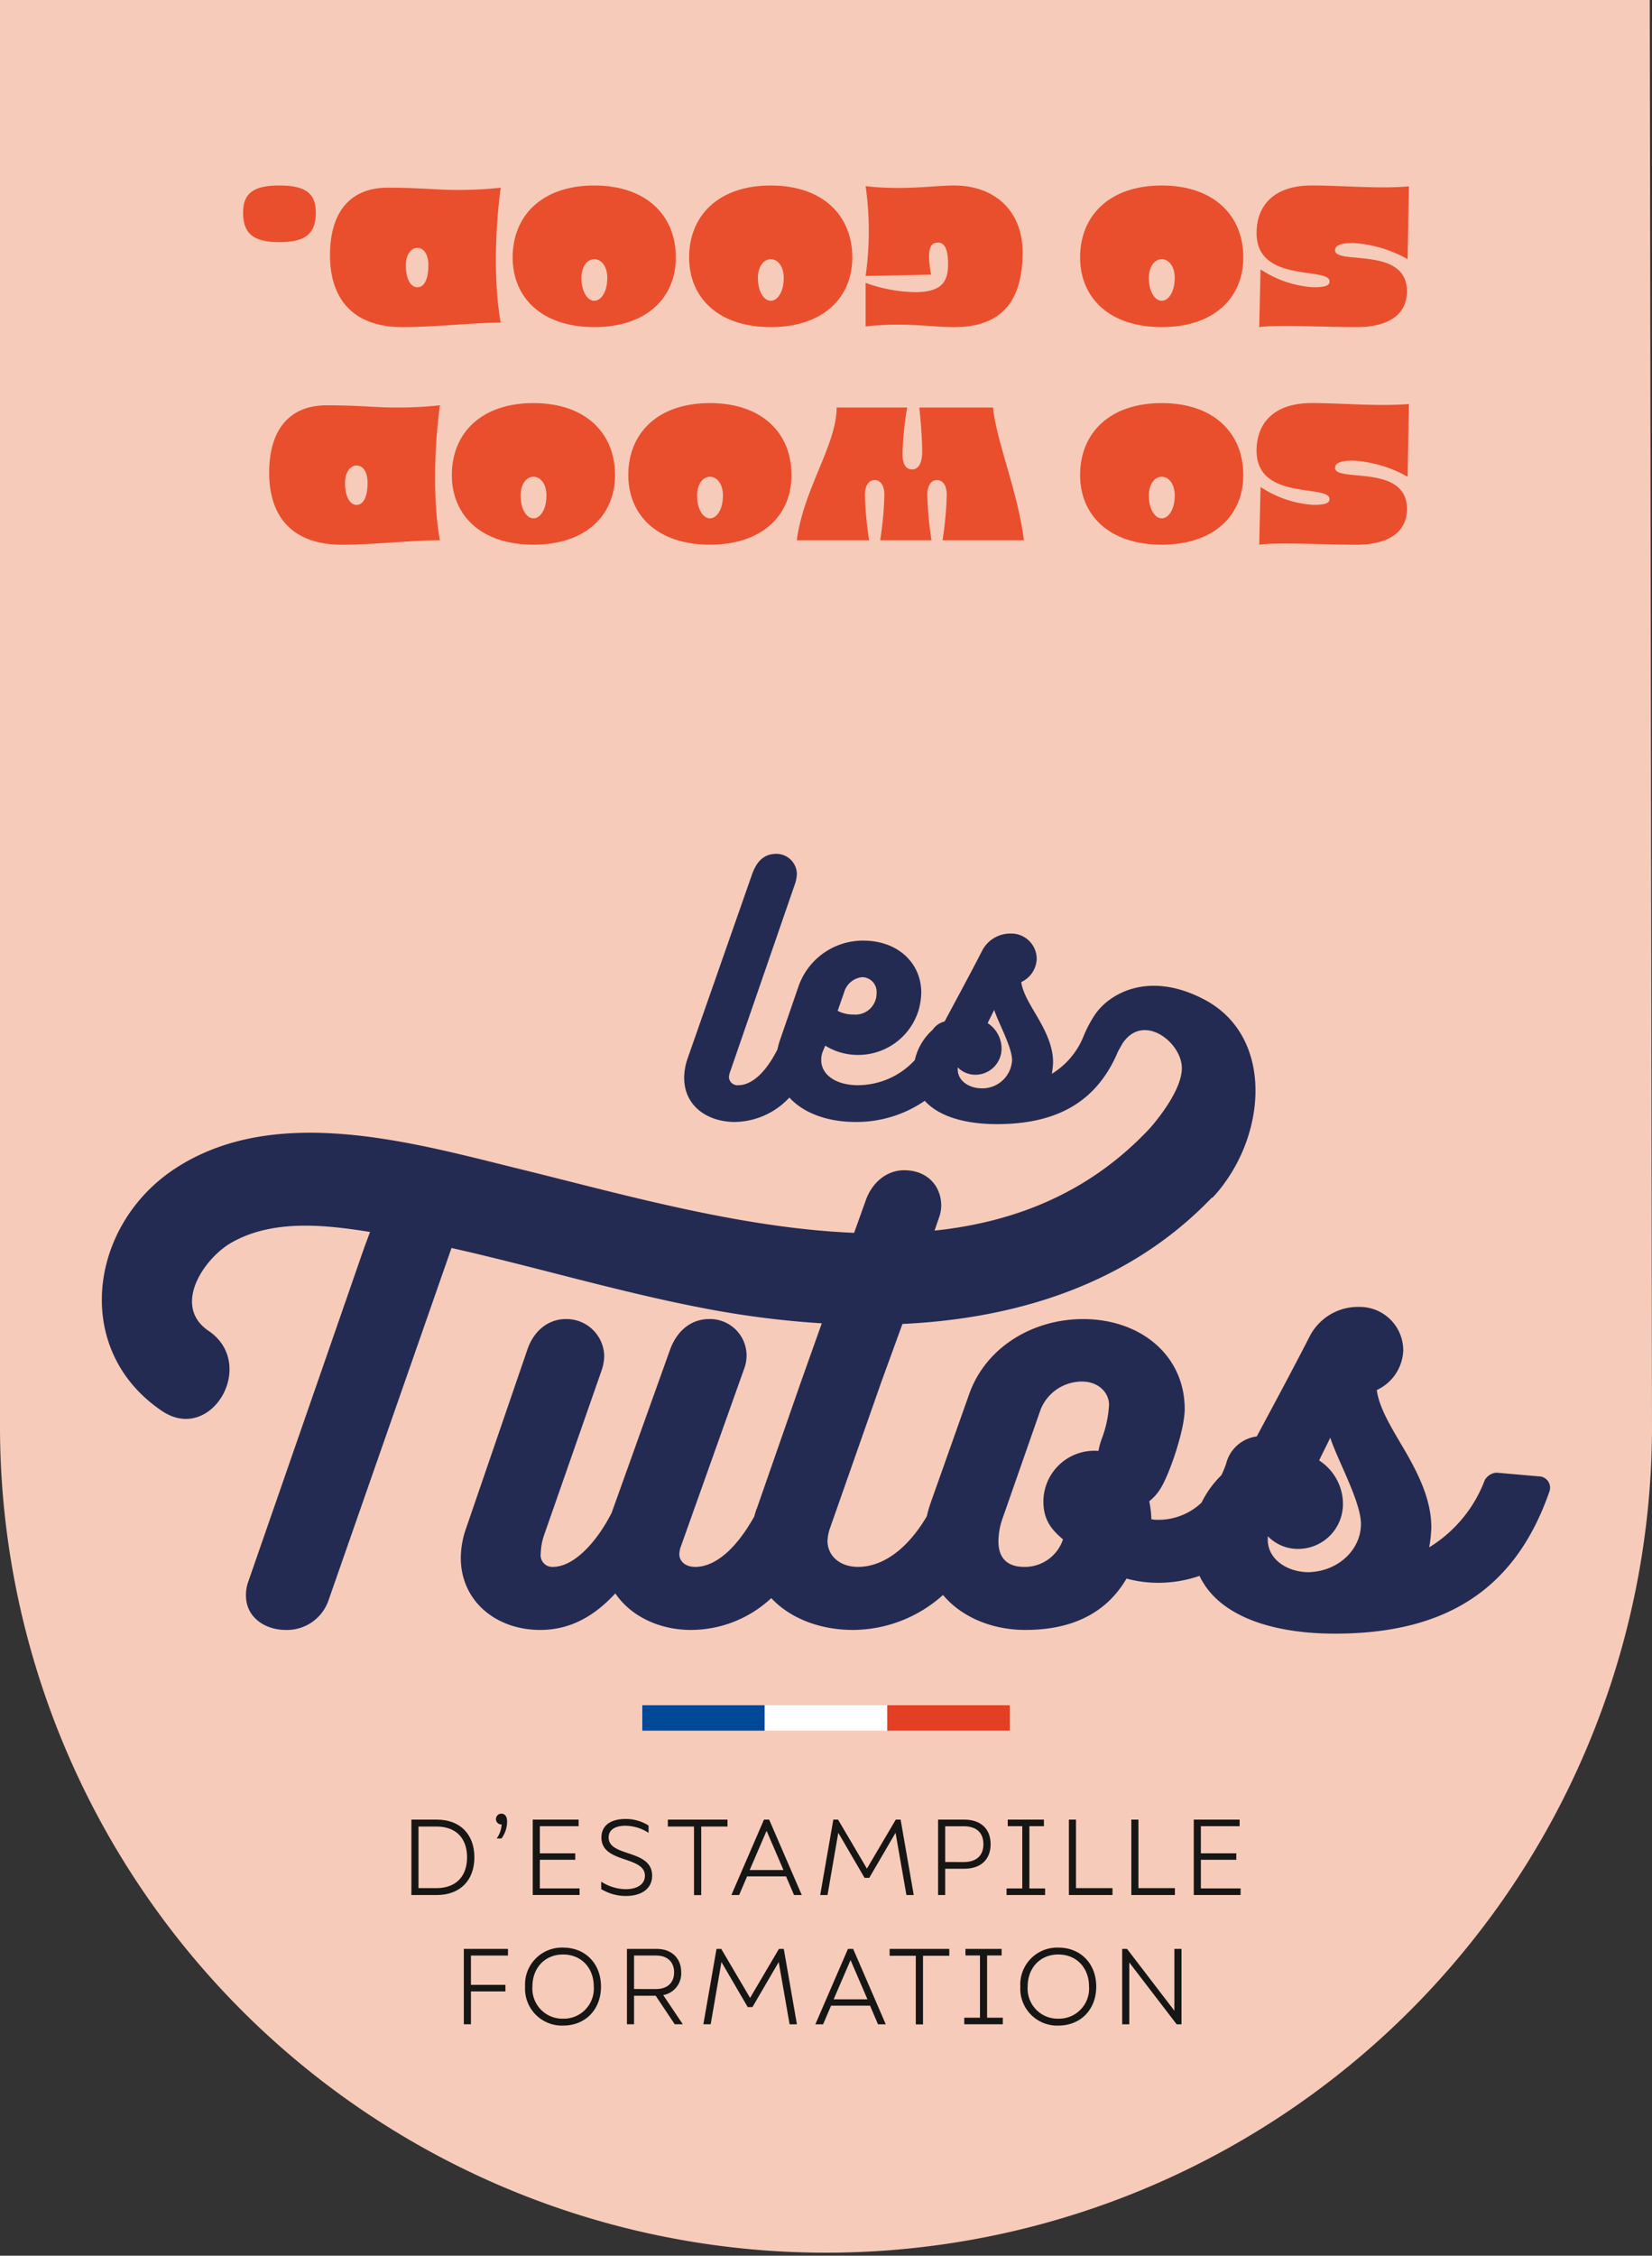
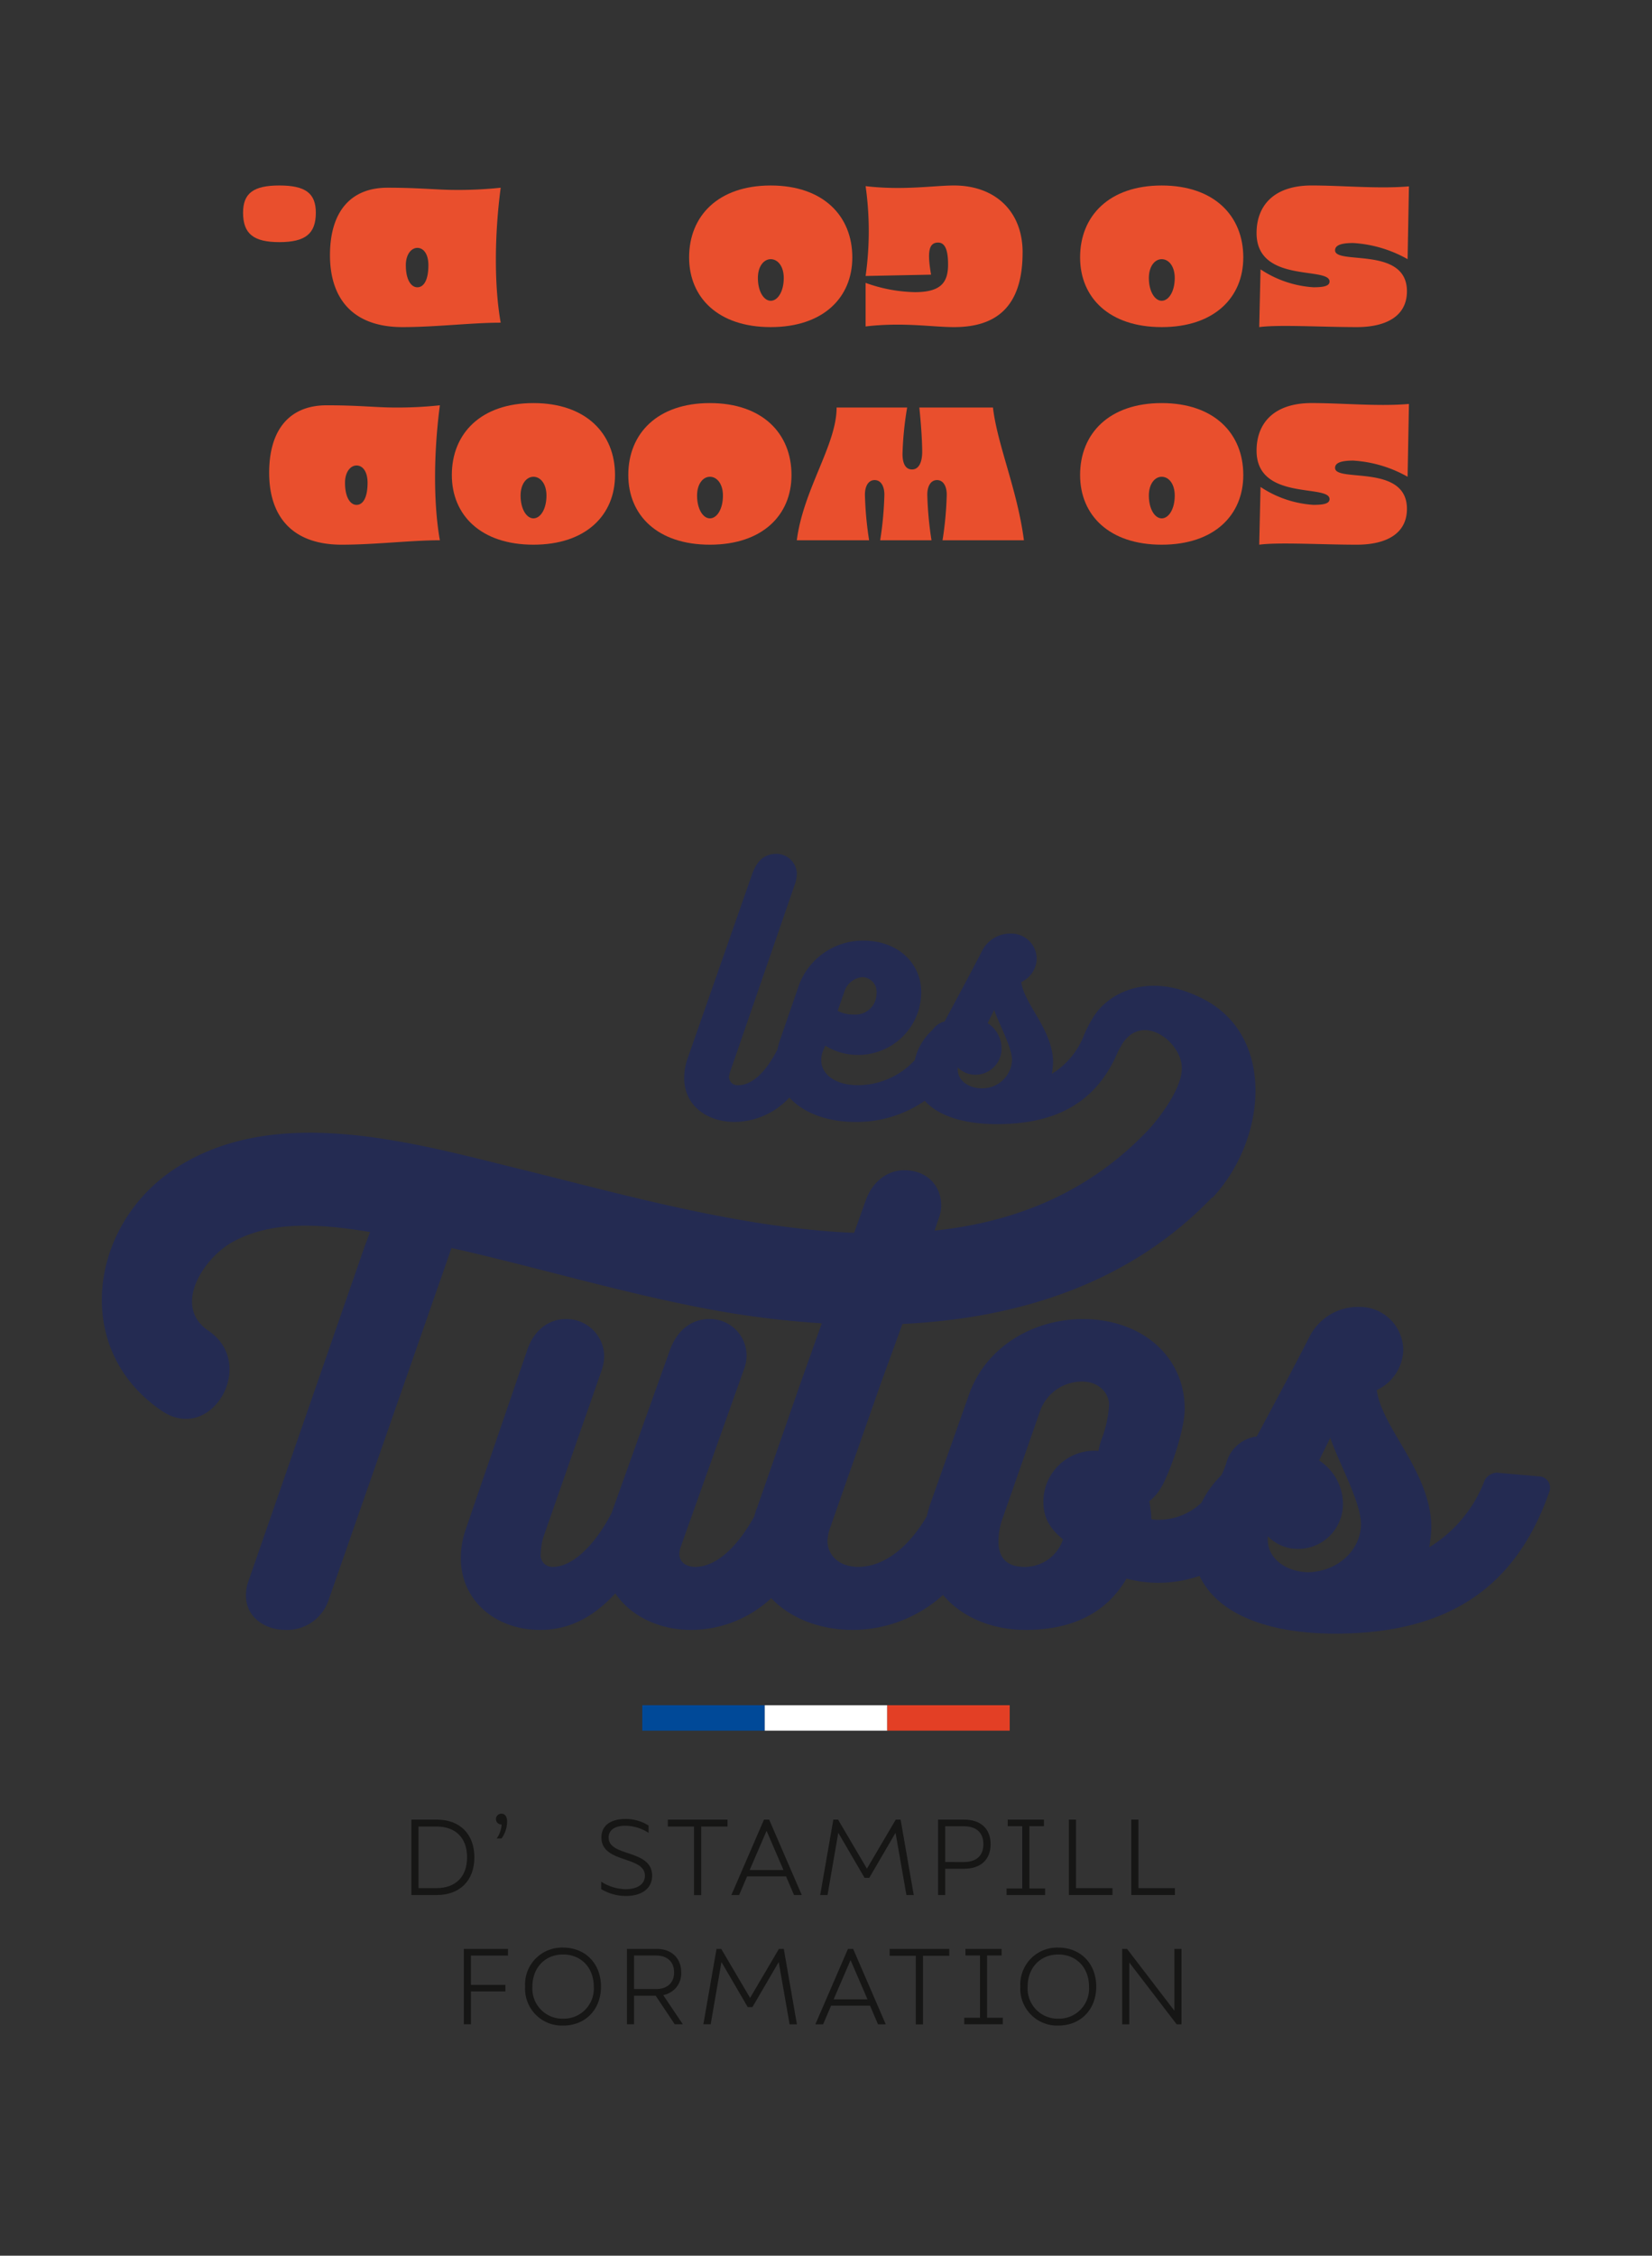
<svg xmlns="http://www.w3.org/2000/svg" id="Groupe_65" data-name="Groupe 65" width="304.639" height="415.713" viewBox="0 0 304.639 415.713">
  <rect x="0" y="0" width="304.639" height="415.713" fill="#333333" stroke="none" />
  <defs>
    <clipPath id="clip-path">
      <rect id="Rectangle_7475" data-name="Rectangle 7475" width="304.639" height="415.713" fill="none" />
    </clipPath>
  </defs>
  <g id="Groupe_64" data-name="Groupe 64" clip-path="url(#clip-path)">
-     <path id="Tracé_22920" data-name="Tracé 22920" d="M304.638,263.394A152.32,152.32,0,0,1,0,263.394V0H304.227Z" fill="#f7cbba" />
    <path id="Tracé_22921" data-name="Tracé 22921" d="M283.756,272.088l-7.808-.684a2.731,2.731,0,0,0-2.146,1.368,24.763,24.763,0,0,1-10.248,12.394,23.969,23.969,0,0,0,.391-3.708c0-5.661-3.026-11.029-5.758-15.616-1.952-3.318-3.9-6.637-4.3-9.661a8.406,8.406,0,0,0,4.88-7.222,8.015,8.015,0,0,0-8.1-8.1,10.019,10.019,0,0,0-9.272,5.66c-3.11,6.06-6.41,12.18-9.644,18.211a6.7,6.7,0,0,0-5.671,5.115,21.062,21.062,0,0,1-.841,2.019,18.521,18.521,0,0,0-3.667,5.063,11.514,11.514,0,0,1-7.887,3.165,6.478,6.478,0,0,1-1.366-.1,18.752,18.752,0,0,0-.39-3.319,8.432,8.432,0,0,0,1.951-2.147c1.66-2.44,4.587-10.93,4.587-14.834,0-9.955-8.2-16.591-18.738-16.591-9.173,0-17.86,5.075-20.983,13.76l-7.124,20.1a21.753,21.753,0,0,0-.713,2.484c-3.684,6.266-8.31,9.325-12.654,9.325-3.513,0-5.66-2.148-5.66-4.783a8.276,8.276,0,0,1,.391-2.147l9.564-27.228,3.867-10.613c21.256-1,41.878-7.421,57.08-23.3l.062.067c.635-.67,1.236-1.376,1.8-2.11.143-.181.278-.363.4-.548,7.938-10.8,8.507-27.429-3.61-33.861-10.383-5.512-17.9-1.069-20.476,3.125a22.36,22.36,0,0,0-1.771,3.381,14.408,14.408,0,0,1-5.939,7.144,13.917,13.917,0,0,0,.228-2.162c0-3.3-1.765-6.434-3.359-9.11-1.138-1.935-2.277-3.87-2.505-5.635a4.9,4.9,0,0,0,2.847-4.213,4.676,4.676,0,0,0-4.725-4.725,5.84,5.84,0,0,0-5.408,3.3c-2.208,4.3-4.584,8.659-6.849,12.9a3.783,3.783,0,0,0-2.222,1.551,10.608,10.608,0,0,0-3.279,5.575,14.346,14.346,0,0,1-10.477,4.619c-4.155,0-6.774-1.993-6.774-4.611a4.105,4.105,0,0,1,.285-1.594l.456-1.082a11.335,11.335,0,0,0,5.977,1.708,11.633,11.633,0,0,0,11.272-8.368,12.647,12.647,0,0,0,.455-3.131c0-5.408-4.27-9.564-10.7-9.564a12.571,12.571,0,0,0-12.011,8.652l-3.359,9.735a16.316,16.316,0,0,0-.454,1.662c-2.3,4.585-4.952,6.593-7.173,6.593a1.565,1.565,0,0,1-1.765-1.538,3.847,3.847,0,0,1,.229-.966l11.955-34.613a6.339,6.339,0,0,0,.341-1.936,3.789,3.789,0,0,0-3.757-3.586c-2.164,0-3.587,1.195-4.5,3.757l-11.842,33.816a11.111,11.111,0,0,0-.683,3.7c0,5.238,4.327,8.141,9.336,8.141a13.958,13.958,0,0,0,10.064-4.5c2.6,2.864,7.022,4.5,12.193,4.5a22.189,22.189,0,0,0,12.774-3.9c2.641,2.945,7.556,4.3,13.3,4.3,11.242,0,18.505-4.23,22.361-13.444l.774-1.373c3.739-5.732,10.676-.477,10.962,4.194.256,4.185-4.831,10.191-5.9,11.4-11.146,11.906-24.908,17.285-39.694,18.848l.939-2.732a6.651,6.651,0,0,0,.293-1.855c0-3.611-2.538-6.539-6.832-6.539-3.22,0-5.953,2.244-7.124,5.661l-2.108,5.875c-20.948-.86-42.8-7.132-61.4-11.7-19.8-4.864-45.26-12.315-63.843-.126-15.832,10.385-19.069,33.379-2.418,44.638,9.129,6.173,17.685-8.617,8.62-14.746-6.8-4.6-.835-13.385,4.225-16.263,7.6-4.326,17.171-3.312,25.55-1.96l-1.036,2.773L45.845,291.315a7.368,7.368,0,0,0-.488,2.731c0,4.1,3.611,6.344,7.32,6.344a8.086,8.086,0,0,0,7.905-5.465L83.262,230c15.6,3.512,30.95,8.133,46.662,11.13a171.427,171.427,0,0,0,21.617,2.754l-3.821,10.734-8.2,23.52v-.1c-.162.488-.3.963-.427,1.435-3.6,6.449-7.492,9.3-10.886,9.3-1.756,0-2.928-.977-2.928-2.342a4.324,4.324,0,0,1,.293-1.464l11.613-32.6a7.035,7.035,0,0,0,.488-2.732,6.746,6.746,0,0,0-6.928-6.539c-2.831,0-5.759,1.659-7.223,5.757l-10.735,29.963c-2.732,5.366-6.929,9.954-10.833,9.954a2.159,2.159,0,0,1-2.245-2.44,12.181,12.181,0,0,1,.488-3.026l10.639-30.449a8.74,8.74,0,0,0,.585-3.025A6.955,6.955,0,0,0,104.3,243.1c-2.733,0-5.661,1.659-7.027,5.563L85.853,281.945a16.465,16.465,0,0,0-.878,5.173c0,7.9,6.441,13.272,14.639,13.272,5.856,0,10.247-2.829,13.858-6.733,2.831,4.2,8.1,6.733,13.956,6.733a21.773,21.773,0,0,0,14.8-5.861c3.528,3.775,9.077,5.861,15.057,5.861a24.947,24.947,0,0,0,16.611-6.443c3.471,4.133,9.111,6.443,15.2,6.443,7.612,0,14.541-2.44,18.64-9.466a22.344,22.344,0,0,0,5.856.78,23.393,23.393,0,0,0,7.608-1.275c3.465,7.336,13.218,10.645,24.981,10.645,20.495,0,33.28-8.2,39.526-26.155a2.088,2.088,0,0,0-1.952-2.831m-128.09-89.213a3.845,3.845,0,0,1,3.359-2.789,2.7,2.7,0,0,1,2.618,2.96,3.886,3.886,0,0,1-4.212,3.927,6.135,6.135,0,0,1-2.96-.683Zm25.388,17.7c-2.391,0-4.5-1.423-4.441-3.586v-.284a4.506,4.506,0,0,0,3.3,1.365,4.822,4.822,0,0,0,4.782-4.838,5.579,5.579,0,0,0-2.562-4.669c.456-.968.854-1.707,1.2-2.448.8,2.448,3.3,6.889,3.3,9.28a5.482,5.482,0,0,1-5.579,5.18m22.193,64.385a13.348,13.348,0,0,0-.683,2.44,9.387,9.387,0,0,0-10.149,9.661c.1,3.318,1.756,5.075,3.611,6.637a7.41,7.41,0,0,1-7.125,5.075c-3.806,0-4.782-2.342-4.782-4.684a13.159,13.159,0,0,1,.878-4.588l6.93-19.811a8.218,8.218,0,0,1,7.612-5.075c3.025,0,4.977,2.049,4.977,4.293a20.97,20.97,0,0,1-1.269,6.052M241.4,289.753c-4.1,0-7.71-2.44-7.612-6.149v-.488a7.718,7.718,0,0,0,5.661,2.342,8.266,8.266,0,0,0,8.2-8.3,9.564,9.564,0,0,0-4.391-8c.781-1.658,1.463-2.927,2.049-4.2,1.366,4.2,5.66,11.808,5.66,15.908,0,4.684-4.1,8.685-9.564,8.881" fill="#242b52" />
    <rect id="Rectangle_7472" data-name="Rectangle 7472" width="22.585" height="4.687" transform="translate(118.442 314.266)" fill="#004998" />
    <rect id="Rectangle_7473" data-name="Rectangle 7473" width="22.585" height="4.687" transform="translate(141.027 314.266)" fill="#fff" />
    <rect id="Rectangle_7474" data-name="Rectangle 7474" width="22.585" height="4.687" transform="translate(163.612 314.266)" fill="#e33f25" />
    <path id="Tracé_22922" data-name="Tracé 22922" d="M75.865,335.348H80.55c4.268,0,6.928,2.681,6.928,6.949s-2.66,6.947-6.928,6.947H75.865Zm4.606,12.626c3.553,0,5.658-2.1,5.658-5.677s-2.1-5.678-5.658-5.678H77.176v11.355Z" fill="#161615" />
    <path id="Tracé_22923" data-name="Tracé 22923" d="M92.5,336.242h-.06a.993.993,0,1,1,.02-1.986c.655,0,1.052.517,1.052,1.45a5.288,5.288,0,0,1-1.032,3.117H91.59a4.908,4.908,0,0,0,.913-2.581" fill="#161615" />
-     <path id="Tracé_22924" data-name="Tracé 22924" d="M98.24,335.348H106.7v1.211H99.55v5h6.531v1.191H99.55v5.28h7.326v1.211H98.24Z" fill="#161615" />
    <path id="Tracé_22925" data-name="Tracé 22925" d="M110.866,348.152v-1.37a8.59,8.59,0,0,0,4.487,1.39c2.223,0,3.573-.953,3.573-2.482,0-3.712-8.02-2.242-8.02-7.047,0-2.164,1.648-3.414,4.447-3.414a7.836,7.836,0,0,1,4.248,1.21v1.351a7.932,7.932,0,0,0-4.288-1.311c-1.945,0-3.077.795-3.077,2.164,0,3.653,8.02,2.1,8.02,7.047,0,2.3-1.846,3.732-4.863,3.732a8.807,8.807,0,0,1-4.527-1.27" fill="#161615" />
    <path id="Tracé_22926" data-name="Tracé 22926" d="M127.979,336.618h-4.824v-1.27h11v1.27h-4.844v12.645h-1.33Z" fill="#161615" />
    <path id="Tracé_22927" data-name="Tracé 22927" d="M140.884,335.347h.953l6.015,13.9h-1.429l-1.469-3.434h-7.187l-1.468,3.434h-1.43Zm3.593,9.291-3.116-7.226-3.117,7.226Z" fill="#161615" />
    <path id="Tracé_22928" data-name="Tracé 22928" d="M153.671,335.348h.873l5.32,9.033,5.321-9.033h.893l2.422,13.9h-1.35l-2.005-11.474-4.844,8.3h-.874l-4.843-8.3L152.6,349.244h-1.35Z" fill="#161615" />
    <path id="Tracé_22929" data-name="Tracé 22929" d="M172.988,335.348h4.824c3.037,0,4.864,1.688,4.864,4.527s-1.827,4.526-4.864,4.526H174.3v4.843h-1.31Zm4.725,7.822c2.342,0,3.632-1.191,3.632-3.3s-1.29-3.3-3.632-3.3H174.3v6.591Z" fill="#161615" />
    <path id="Tracé_22930" data-name="Tracé 22930" d="M185.614,348.033h2.9V336.559h-2.679v-1.211h6.67v1.211h-2.681v11.474h2.9v1.211h-7.106Z" fill="#161615" />
    <path id="Tracé_22931" data-name="Tracé 22931" d="M197.109,335.348h1.31v12.626h6.73v1.27h-8.04Z" fill="#161615" />
    <path id="Tracé_22932" data-name="Tracé 22932" d="M208.623,335.348h1.31v12.626h6.73v1.27h-8.04Z" fill="#161615" />
-     <path id="Tracé_22933" data-name="Tracé 22933" d="M220.138,335.348h8.456v1.211h-7.146v5h6.531v1.191h-6.531v5.28h7.326v1.211h-8.636Z" fill="#161615" />
    <path id="Tracé_22934" data-name="Tracé 22934" d="M85.533,359.172h8.139V360.4H86.843v5.4H93.2v1.21H86.843v6.055h-1.31Z" fill="#161615" />
    <path id="Tracé_22935" data-name="Tracé 22935" d="M96.83,366.121a6.8,6.8,0,0,1,7.008-7.187c4.109,0,6.988,2.958,6.988,7.187s-2.879,7.185-6.988,7.185a6.8,6.8,0,0,1-7.008-7.185m7.008,5.915a5.543,5.543,0,0,0,5.658-5.915c0-3.474-2.323-5.917-5.658-5.917s-5.658,2.443-5.658,5.917a5.543,5.543,0,0,0,5.658,5.915" fill="#161615" />
    <path id="Tracé_22936" data-name="Tracé 22936" d="M115.612,359.172h5.479c2.739,0,4.526,1.707,4.526,4.308a4.052,4.052,0,0,1-3.315,4.209l3.613,5.379h-1.489l-3.514-5.26h-3.99v5.26h-1.31Zm5.36,7.4c2.084,0,3.335-1.151,3.335-3.077s-1.251-3.1-3.335-3.1h-4.05v6.174Z" fill="#161615" />
    <path id="Tracé_22937" data-name="Tracé 22937" d="M132.13,359.172H133l5.32,9.033,5.321-9.033h.893l2.422,13.9h-1.35L143.6,361.594l-4.844,8.3h-.874l-4.843-8.3-1.985,11.474h-1.35Z" fill="#161615" />
    <path id="Tracé_22938" data-name="Tracé 22938" d="M156.371,359.172h.953l6.015,13.9H161.91l-1.469-3.434h-7.187l-1.468,3.434h-1.43Zm3.593,9.291-3.117-7.226-3.116,7.226Z" fill="#161615" />
    <path id="Tracé_22939" data-name="Tracé 22939" d="M168.878,360.443h-4.824v-1.27h11v1.27h-4.845v12.645h-1.33Z" fill="#161615" />
    <path id="Tracé_22940" data-name="Tracé 22940" d="M177.814,371.857h2.9V360.383h-2.679v-1.211h6.67v1.211h-2.681v11.474h2.9v1.211h-7.106Z" fill="#161615" />
    <path id="Tracé_22941" data-name="Tracé 22941" d="M188.157,366.121a6.8,6.8,0,0,1,7.008-7.187c4.108,0,6.987,2.958,6.987,7.187s-2.879,7.185-6.987,7.185a6.8,6.8,0,0,1-7.008-7.185m7.008,5.915a5.543,5.543,0,0,0,5.658-5.915c0-3.474-2.323-5.917-5.658-5.917s-5.658,2.443-5.658,5.917a5.543,5.543,0,0,0,5.658,5.915" fill="#161615" />
    <path id="Tracé_22942" data-name="Tracé 22942" d="M206.938,359.172h.894l8.733,11.4v-11.4h1.312v13.9h-.894l-8.735-11.394v11.394h-1.31Z" fill="#161615" />
    <path id="Tracé_22943" data-name="Tracé 22943" d="M259.448,93.78c0,4.567-3.793,6.606-9.257,6.606-6.4,0-14.395-.489-17.983,0l.244-10.643a19.867,19.867,0,0,0,9.747,3.3c1.957,0,2.976-.245,2.976-1.06,0-2.814-13.457.407-13.457-8.931,0-4.975,3.1-8.768,10.154-8.768,5.75,0,12.356.653,17.943.164l-.245,13.416a23.231,23.231,0,0,0-10.031-2.977c-2.121,0-3.344.367-3.344,1.346,0,2.732,13.253-.816,13.253,7.544" fill="#e94f2d" />
    <path id="Tracé_22944" data-name="Tracé 22944" d="M229.271,87.541c0,7.421-5.383,12.845-15.048,12.845s-15.047-5.424-15.047-12.845c0-7.667,5.383-13.254,15.047-13.254s15.048,5.587,15.048,13.254m-15.048.326c-1.264,0-2.365,1.305-2.365,3.466,0,2.488,1.1,4.2,2.365,4.2,1.3,0,2.406-1.712,2.406-4.2,0-2.161-1.1-3.466-2.406-3.466" fill="#e94f2d" />
    <path id="Tracé_22945" data-name="Tracé 22945" d="M188.817,99.57H173.81a63.7,63.7,0,0,0,.775-8.4c0-1.591-.652-2.692-1.794-2.692S171,89.579,171,91.17a63.7,63.7,0,0,0,.775,8.4H162.31a63.527,63.527,0,0,0,.775-8.4c0-1.591-.653-2.692-1.794-2.692s-1.794,1.1-1.794,2.692a63.839,63.839,0,0,0,.774,8.4H146.937c1.223-9.461,7.34-17.576,7.34-24.467h13.008a60.571,60.571,0,0,0-.856,8.563c0,1.713.53,2.855,1.753,2.855s1.876-1.264,1.876-3.263c0-1.427-.122-4.281-.529-8.155h13.578c.816,6.932,4.486,15.088,5.71,24.467" fill="#e94f2d" />
    <path id="Tracé_22946" data-name="Tracé 22946" d="M145.957,87.541c0,7.421-5.383,12.845-15.048,12.845s-15.047-5.424-15.047-12.845c0-7.667,5.383-13.254,15.047-13.254s15.048,5.587,15.048,13.254m-15.048.326c-1.264,0-2.365,1.305-2.365,3.466,0,2.488,1.1,4.2,2.365,4.2,1.305,0,2.406-1.712,2.406-4.2,0-2.161-1.1-3.466-2.406-3.466" fill="#e94f2d" />
    <path id="Tracé_22947" data-name="Tracé 22947" d="M113.415,87.541c0,7.421-5.383,12.845-15.048,12.845S83.32,94.962,83.32,87.541c0-7.667,5.383-13.254,15.047-13.254s15.048,5.587,15.048,13.254m-15.048.326C97.1,87.867,96,89.172,96,91.333c0,2.488,1.1,4.2,2.365,4.2,1.305,0,2.406-1.712,2.406-4.2,0-2.161-1.1-3.466-2.406-3.466" fill="#e94f2d" />
    <path id="Tracé_22948" data-name="Tracé 22948" d="M81.117,99.57c-5.342,0-11.948.816-18.106.816-9.175,0-13.375-5.26-13.375-13.253s3.792-12.438,10.6-12.438c6,0,9.176.408,12.438.408a72.925,72.925,0,0,0,8.441-.408c-1.182,9.012-1.182,18.188,0,24.875M65.744,85.787c-1.1,0-2.121,1.183-2.121,3.181,0,2.773,1.02,4.078,2.121,4.078,1.182,0,2.038-1.305,2.038-4.078,0-2-.856-3.181-2.038-3.181" fill="#e94f2d" />
    <path id="Tracé_22949" data-name="Tracé 22949" d="M259.448,53.679c0,4.567-3.793,6.606-9.257,6.606-6.4,0-14.395-.489-17.983,0l.244-10.643a19.867,19.867,0,0,0,9.747,3.3c1.957,0,2.976-.245,2.976-1.06,0-2.814-13.457.407-13.457-8.931,0-4.975,3.1-8.768,10.154-8.768,5.75,0,12.356.653,17.943.164l-.245,13.416a23.235,23.235,0,0,0-10.031-2.977c-2.121,0-3.344.367-3.344,1.346,0,2.732,13.253-.816,13.253,7.544" fill="#e94f2d" />
    <path id="Tracé_22950" data-name="Tracé 22950" d="M229.271,47.44c0,7.421-5.383,12.845-15.048,12.845s-15.047-5.424-15.047-12.845c0-7.667,5.383-13.254,15.047-13.254s15.048,5.587,15.048,13.254m-15.048.326c-1.264,0-2.365,1.305-2.365,3.466,0,2.488,1.1,4.2,2.365,4.2,1.3,0,2.406-1.712,2.406-4.2,0-2.161-1.1-3.466-2.406-3.466" fill="#e94f2d" />
    <path id="Tracé_22951" data-name="Tracé 22951" d="M188.572,46.543c0,10.358-5.22,13.742-12.642,13.742-4.077,0-9.378-.939-16.311-.122V52.13a28.238,28.238,0,0,0,9.094,1.712c4.852,0,6.116-1.835,6.116-5.1,0-2.406-.448-4.037-1.834-4.037-1.795,0-2,1.875-1.3,5.913l-12.071.244a59.238,59.238,0,0,0,0-16.556c6.933.816,12.641-.122,16.311-.122,7.422,0,12.642,4.608,12.642,12.356" fill="#e94f2d" />
    <path id="Tracé_22952" data-name="Tracé 22952" d="M157.172,47.44c0,7.421-5.383,12.845-15.048,12.845s-15.047-5.424-15.047-12.845c0-7.667,5.383-13.254,15.047-13.254s15.048,5.587,15.048,13.254m-15.048.326c-1.264,0-2.365,1.305-2.365,3.466,0,2.488,1.1,4.2,2.365,4.2,1.305,0,2.406-1.712,2.406-4.2,0-2.161-1.1-3.466-2.406-3.466" fill="#e94f2d" />
-     <path id="Tracé_22953" data-name="Tracé 22953" d="M124.63,47.44c0,7.421-5.383,12.845-15.048,12.845S94.535,54.861,94.535,47.44c0-7.667,5.383-13.254,15.047-13.254S124.63,39.773,124.63,47.44m-15.048.326c-1.264,0-2.365,1.305-2.365,3.466,0,2.488,1.1,4.2,2.365,4.2,1.305,0,2.406-1.712,2.406-4.2,0-2.161-1.1-3.466-2.406-3.466" fill="#e94f2d" />
    <path id="Tracé_22954" data-name="Tracé 22954" d="M92.333,59.469c-5.343,0-11.949.816-18.107.816-9.175,0-13.375-5.26-13.375-13.253s3.792-12.438,10.6-12.438c5.994,0,9.175.408,12.437.408a72.956,72.956,0,0,0,8.442-.408c-1.183,9.012-1.183,18.188,0,24.875M76.959,45.686c-1.1,0-2.121,1.183-2.121,3.181,0,2.773,1.02,4.078,2.121,4.078,1.182,0,2.038-1.305,2.038-4.078,0-2-.856-3.181-2.038-3.181" fill="#e94f2d" />
    <path id="Tracé_22955" data-name="Tracé 22955" d="M58.24,39.2c0,3.874-1.917,5.423-6.728,5.423-4.772,0-6.688-1.549-6.688-5.423,0-3.589,1.916-5.016,6.688-5.016,4.811,0,6.728,1.427,6.728,5.016" fill="#e94f2d" />
  </g>
</svg>